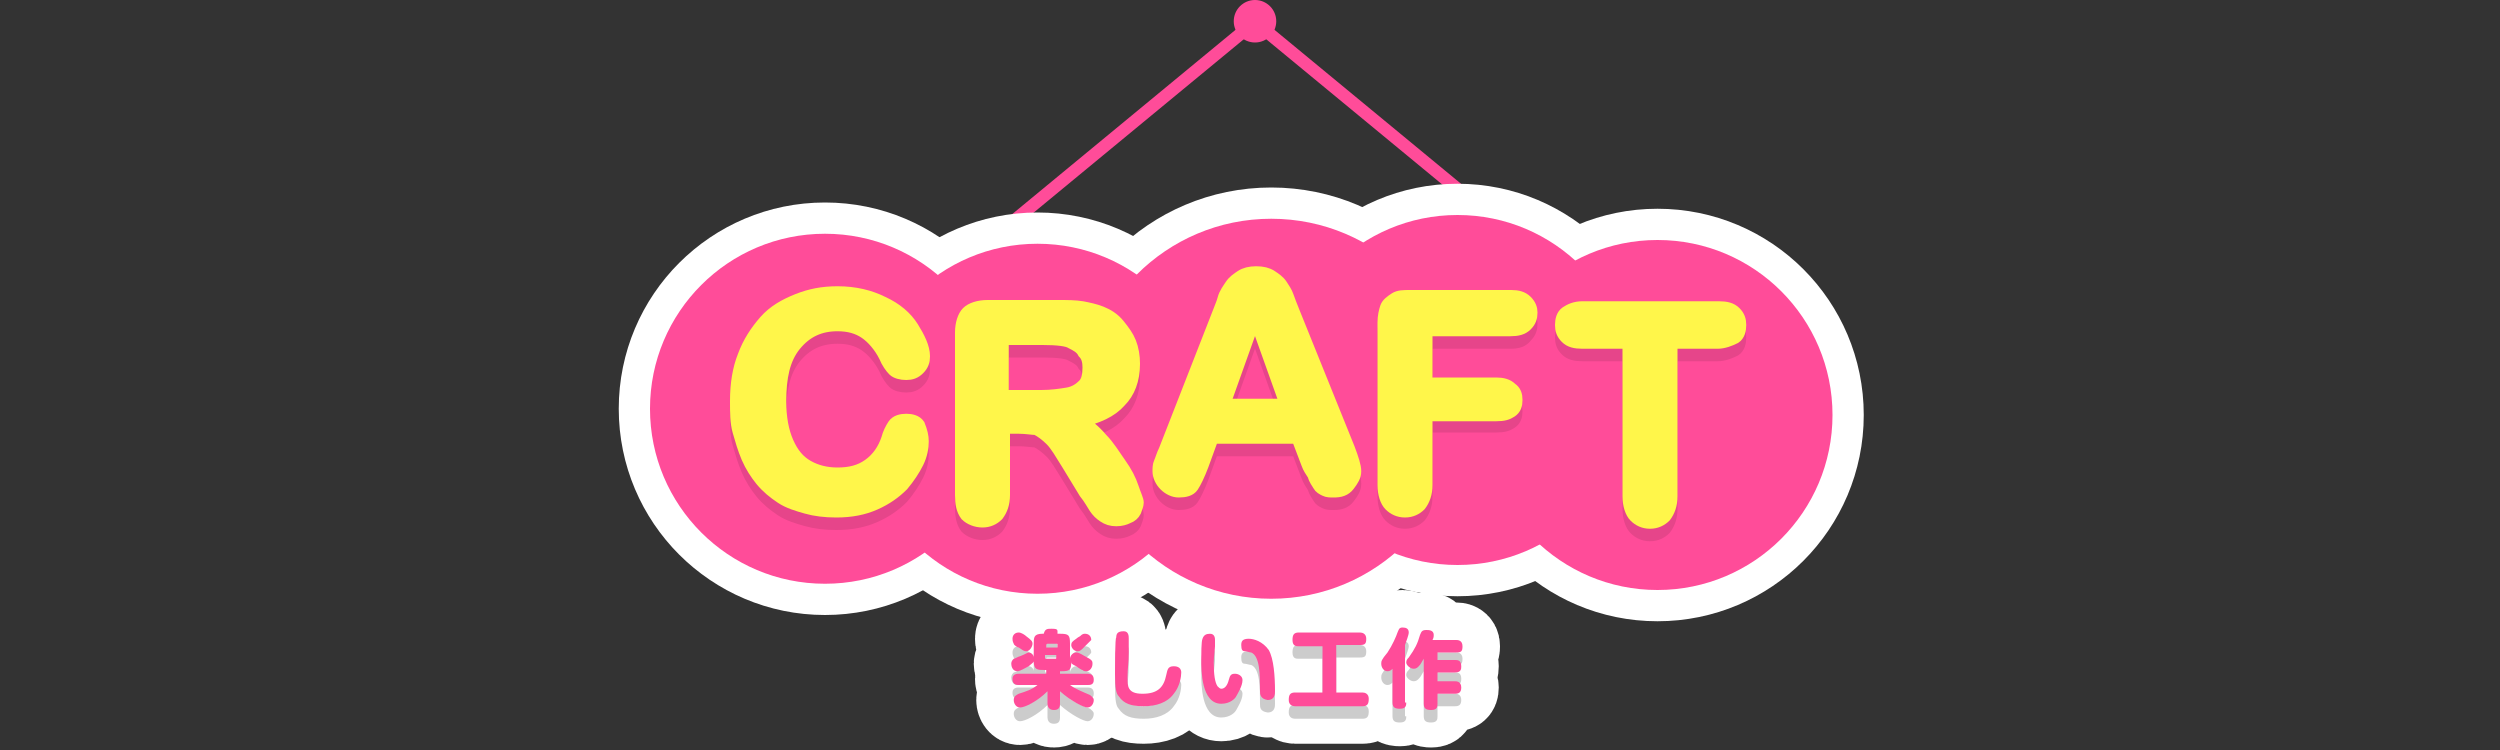
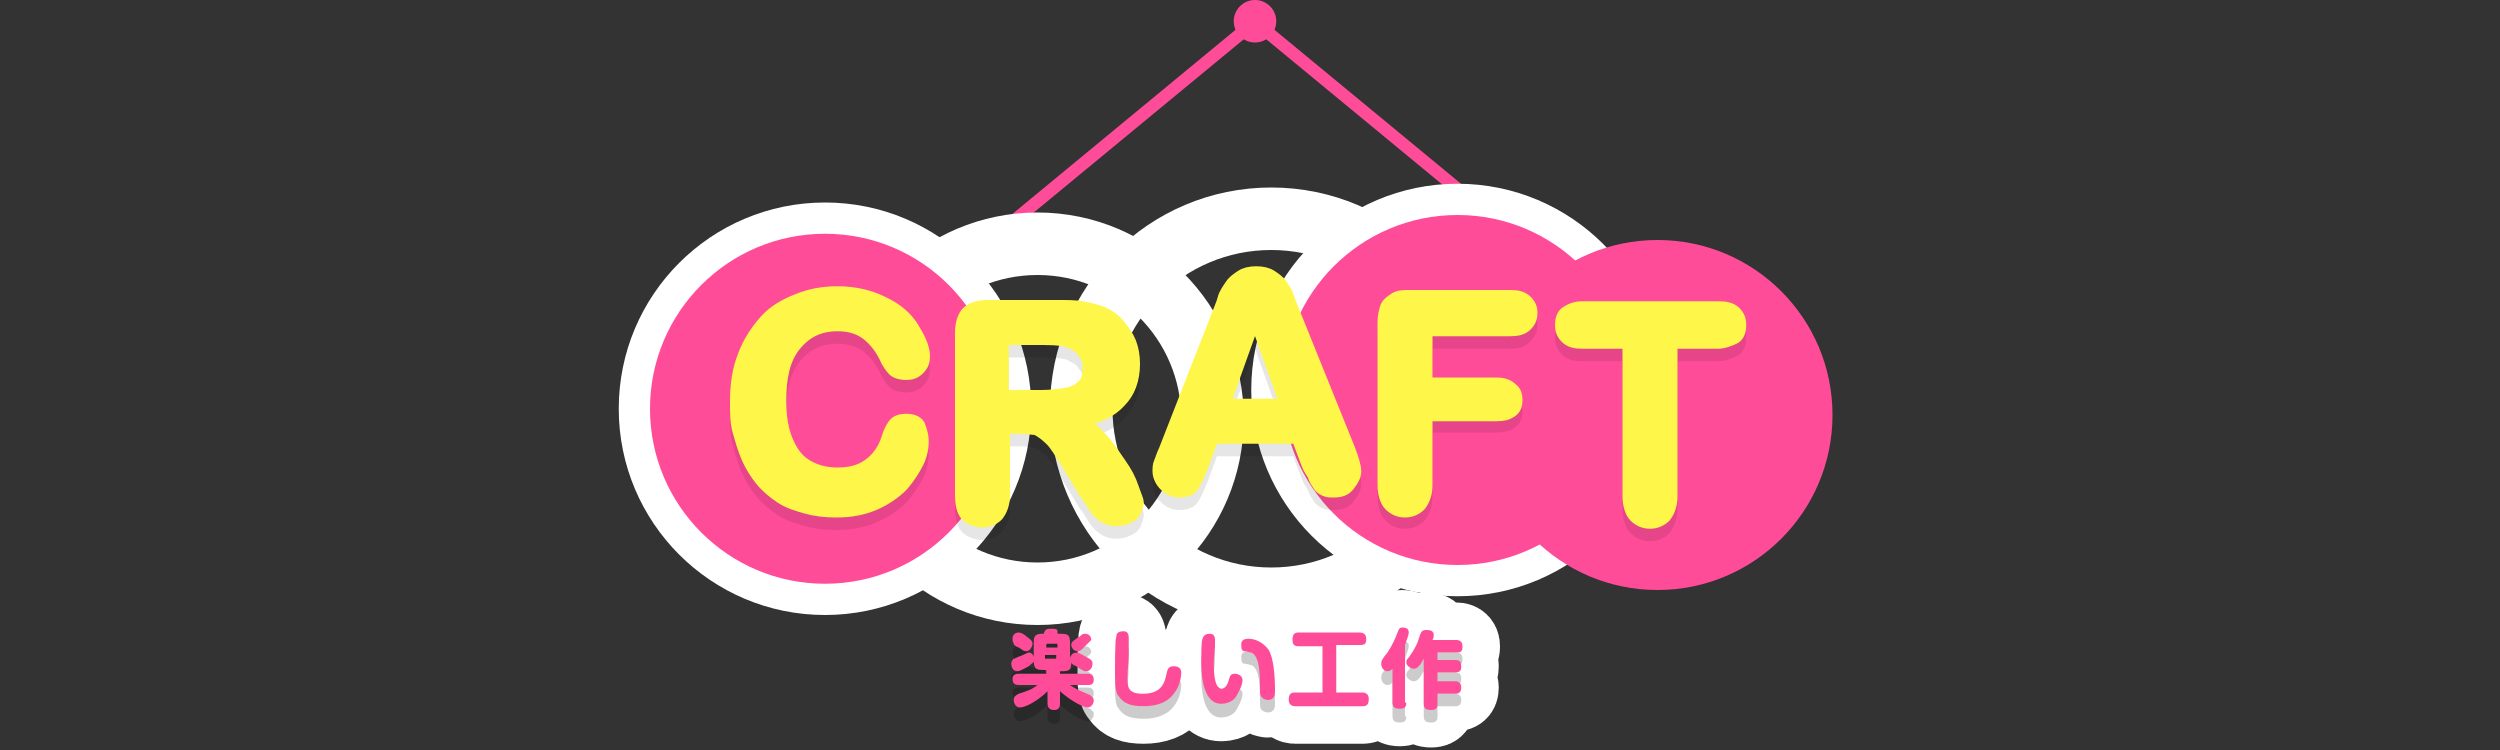
<svg xmlns="http://www.w3.org/2000/svg" version="1.1" id="レイヤー_1" x="0px" y="0px" viewBox="0 0 200 60" style="enable-background:new 0 0 200 60;" xml:space="preserve">
  <rect x="0" y="0" width="200" height="60" fill="#333333" stroke="none" />
  <style type="text/css">
	.st0{fill:#FFFFFF;stroke:#FFFFFF;stroke-width:6;stroke-linecap:round;stroke-linejoin:round;stroke-miterlimit:10;}
	.st1{opacity:0.2;}
	.st2{fill:#FF4C99;}
	.st3{fill:none;stroke:#FFFFFF;stroke-width:5;stroke-miterlimit:10;}
	.st4{opacity:0.1;}
	.st5{stroke:#000000;stroke-miterlimit:10;}
	.st6{fill:#FFF64A;stroke:#FFF64A;stroke-miterlimit:10;}
</style>
  <g>
-     <path class="st0" d="M83.6,53.6c-0.6,0-0.9,0-0.9-0.7c0,0.1-0.2,0.2-0.4,0.4c-0.2,0.1-0.7,0.4-0.9,0.4c-0.4,0-0.5-0.4-0.5-0.6   c0-0.2,0.1-0.3,0.2-0.4c0.1,0,0.4-0.2,0.5-0.2c0.5-0.2,0.6-0.3,0.7-0.3c0.2,0,0.4,0.2,0.4,0.4v-1.1c0-0.5,0-0.8,0.7-0.8h0.1   c0.1-0.4,0.3-0.4,0.6-0.4c0.3,0,0.5,0,0.5,0.2c0,0.1,0,0.1,0,0.2h0.2c0.7,0,0.8,0.1,0.8,0.8v1.2c0-0.2,0.2-0.5,0.5-0.5   c0.1,0,0.2,0,0.7,0.3c0.6,0.3,0.6,0.4,0.6,0.6c0,0.3-0.2,0.6-0.5,0.6c-0.1,0-0.2,0-0.3-0.1c-0.1,0-0.5-0.3-0.5-0.3   c-0.4-0.2-0.4-0.2-0.4-0.4c0,0.7-0.1,0.8-0.8,0.8h-0.1v0.2h2.2c0.4,0,0.5,0.2,0.5,0.5c0,0.4-0.3,0.4-0.5,0.4h-1.4   c0.4,0.3,0.9,0.5,1.6,0.8c0.1,0.1,0.3,0.2,0.3,0.4c0,0.3-0.2,0.6-0.5,0.6c-0.3,0-1.3-0.5-2.2-1.3v1c0,0.4-0.2,0.5-0.5,0.5   c-0.4,0-0.5-0.3-0.5-0.5v-1c-0.8,0.8-1.8,1.3-2.2,1.3c-0.3,0-0.5-0.3-0.5-0.6c0-0.3,0.2-0.4,0.4-0.5c0.6-0.2,1-0.3,1.5-0.7h-1.5   c-0.4,0-0.5-0.2-0.5-0.5c0-0.4,0.4-0.4,0.5-0.4h2.2V53.6z M82.1,50.9c0.4,0.3,0.5,0.4,0.5,0.6c0,0.2-0.2,0.6-0.5,0.6   c-0.2,0-0.3-0.1-0.6-0.3c-0.1,0-0.4-0.2-0.4-0.3C81,51.3,81,51.2,81,51.1c0-0.3,0.2-0.5,0.5-0.5C81.7,50.6,82,50.8,82.1,50.9z    M84.6,51.8v-0.2c0-0.1,0-0.1-0.1-0.1h-0.7c-0.1,0-0.1,0.1-0.1,0.1v0.2H84.6z M83.6,52.4v0.2c0,0.1,0,0.1,0.1,0.1h0.7   c0.1,0,0.1,0,0.1-0.1v-0.2H83.6z M86.6,51.9c-0.2,0.2-0.3,0.2-0.4,0.2c-0.3,0-0.5-0.3-0.5-0.5c0-0.2,0.1-0.3,0.4-0.5   c0,0,0.1-0.1,0.3-0.2c0.2-0.2,0.3-0.2,0.4-0.2c0.3,0,0.5,0.2,0.5,0.5C87.2,51.3,86.9,51.6,86.6,51.9z" />
    <path class="st0" d="M90.3,51.1c0,0.1,0,1,0,1.1c0,0.9-0.1,1.2-0.1,2c0,0.7,0,1.3,1.2,1.3c1.2,0,1.7-0.5,1.9-1.5   c0.1-0.4,0.1-0.7,0.6-0.7c0.1,0,0.6,0,0.6,0.5c0,0.3-0.1,1.1-0.6,1.7c-0.5,0.7-1.4,1-2.4,1c-1,0-1.6-0.2-2-0.8   c-0.2-0.2-0.3-0.6-0.3-1.8c0-0.5,0-2.9,0.1-2.9c0-0.3,0.1-0.5,0.6-0.5C90.3,50.5,90.3,50.9,90.3,51.1z" />
    <path class="st0" d="M97.2,51.2c0,0.1,0,0.5,0,0.5c0,0.2-0.1,0.8-0.1,1.3c0,1,0.1,1.6,0.3,1.9c0.1,0.1,0.2,0.2,0.3,0.2   c0.3,0,0.5-0.3,0.6-0.7c0.1-0.4,0.2-0.5,0.5-0.5c0.3,0,0.6,0.2,0.6,0.5c0,0.5-0.4,1.1-0.5,1.3c-0.1,0.2-0.5,0.6-1.2,0.6   c-1.6,0-1.6-2.7-1.6-3.5c0-0.4,0-1.5,0.1-1.7c0.1-0.3,0.3-0.4,0.6-0.4C97.2,50.7,97.2,51.1,97.2,51.2z M100.8,55.3   c0-1.3,0-2.8-0.7-3.1c-0.1,0-0.4-0.1-0.5-0.1c-0.2,0-0.3-0.1-0.3-0.5c0-0.3,0.1-0.5,0.6-0.5c0.4,0,1.1,0.2,1.6,0.9   c0.4,0.7,0.5,2.1,0.5,3.3c0,0.2,0,0.7-0.6,0.7C100.8,55.9,100.8,55.5,100.8,55.3z" />
    <path class="st0" d="M106.9,55.4h2.1c0.2,0,0.5,0.1,0.5,0.5c0,0.4-0.1,0.6-0.5,0.6h-5.4c-0.2,0-0.5-0.1-0.5-0.5   c0-0.4,0.1-0.6,0.5-0.6h2.2v-3.7h-1.9c-0.2,0-0.5,0-0.5-0.5c0-0.4,0.1-0.6,0.5-0.6h4.9c0.2,0,0.5,0.1,0.5,0.5   c0,0.4-0.1,0.5-0.5,0.5h-1.9V55.4z" />
    <path class="st0" d="M112.5,56.2c0,0.2,0,0.5-0.5,0.5c-0.4,0-0.6-0.1-0.6-0.5v-2.7c-0.1,0.1-0.2,0.2-0.4,0.2   c-0.3,0-0.5-0.3-0.5-0.6c0-0.2,0-0.3,0.5-0.9c0.4-0.6,0.7-1.3,0.8-1.6c0.1-0.2,0.1-0.4,0.4-0.4c0.3,0,0.5,0.1,0.5,0.4   c0,0.2-0.2,0.7-0.3,1V56.2z M116.5,51.2c0.1,0,0.5,0,0.5,0.5c0,0.4-0.1,0.5-0.5,0.5H115v0.6h1.4c0.2,0,0.5,0,0.5,0.5   c0,0.2,0,0.5-0.5,0.5H115v0.7h1.4c0.1,0,0.5,0,0.5,0.5c0,0.4-0.2,0.5-0.5,0.5H115v0.8c0,0.2,0,0.5-0.5,0.5c-0.4,0-0.6-0.1-0.6-0.5   v-3.6c-0.2,0.3-0.2,0.4-0.4,0.6c-0.1,0.1-0.2,0.2-0.4,0.2c-0.3,0-0.6-0.3-0.6-0.5c0-0.2,0.1-0.3,0.2-0.4c0.5-0.7,0.7-1.1,0.9-1.8   c0.1-0.2,0.1-0.4,0.5-0.4c0.2,0,0.6,0,0.6,0.4c0,0.1,0,0.2-0.1,0.4C114.6,51.2,116.5,51.2,116.5,51.2z" />
  </g>
  <g class="st1">
    <path d="M83.6,54.7c-0.6,0-0.9,0-0.9-0.7c0,0.1-0.2,0.2-0.4,0.4c-0.2,0.1-0.7,0.4-0.9,0.4c-0.4,0-0.5-0.4-0.5-0.6   c0-0.2,0.1-0.3,0.2-0.4c0.1,0,0.4-0.2,0.5-0.2c0.5-0.2,0.6-0.3,0.7-0.3c0.2,0,0.4,0.2,0.4,0.4v-1.1c0-0.5,0-0.8,0.7-0.8h0.1   c0.1-0.4,0.3-0.4,0.6-0.4c0.3,0,0.5,0,0.5,0.2c0,0.1,0,0.1,0,0.2h0.2c0.7,0,0.8,0.1,0.8,0.8v1.2c0-0.2,0.2-0.5,0.5-0.5   c0.1,0,0.2,0,0.7,0.3c0.6,0.3,0.6,0.4,0.6,0.6c0,0.3-0.2,0.6-0.5,0.6c-0.1,0-0.2,0-0.3-0.1c-0.1,0-0.5-0.3-0.5-0.3   c-0.4-0.2-0.4-0.2-0.4-0.4c0,0.7-0.1,0.8-0.8,0.8h-0.1v0.2h2.2c0.4,0,0.5,0.2,0.5,0.5c0,0.4-0.3,0.4-0.5,0.4h-1.4   c0.4,0.3,0.9,0.5,1.6,0.8c0.1,0.1,0.3,0.2,0.3,0.4c0,0.3-0.2,0.6-0.5,0.6c-0.3,0-1.3-0.5-2.2-1.3v1c0,0.4-0.2,0.5-0.5,0.5   c-0.4,0-0.5-0.3-0.5-0.5v-1c-0.8,0.8-1.8,1.3-2.2,1.3c-0.3,0-0.5-0.3-0.5-0.6c0-0.3,0.2-0.4,0.4-0.5c0.6-0.2,1-0.3,1.5-0.7h-1.5   c-0.4,0-0.5-0.2-0.5-0.5c0-0.4,0.4-0.4,0.5-0.4h2.2V54.7z M82.1,52c0.4,0.3,0.5,0.4,0.5,0.6c0,0.2-0.2,0.6-0.5,0.6   c-0.2,0-0.3-0.1-0.6-0.3c-0.1,0-0.4-0.2-0.4-0.3C81,52.4,81,52.3,81,52.2c0-0.3,0.2-0.5,0.5-0.5C81.7,51.6,82,51.8,82.1,52z    M84.6,52.9v-0.2c0-0.1,0-0.1-0.1-0.1h-0.7c-0.1,0-0.1,0.1-0.1,0.1v0.2H84.6z M83.6,53.5v0.2c0,0.1,0,0.1,0.1,0.1h0.7   c0.1,0,0.1,0,0.1-0.1v-0.2H83.6z M86.6,52.9c-0.2,0.2-0.3,0.2-0.4,0.2c-0.3,0-0.5-0.3-0.5-0.5c0-0.2,0.1-0.3,0.4-0.5   c0,0,0.1-0.1,0.3-0.2c0.2-0.2,0.3-0.2,0.4-0.2c0.3,0,0.5,0.2,0.5,0.5C87.2,52.4,86.9,52.6,86.6,52.9z" />
    <path d="M90.3,52.1c0,0.1,0,1,0,1.1c0,0.9-0.1,1.2-0.1,2c0,0.7,0,1.3,1.2,1.3c1.2,0,1.7-0.5,1.9-1.5c0.1-0.4,0.1-0.7,0.6-0.7   c0.1,0,0.6,0,0.6,0.5c0,0.3-0.1,1.1-0.6,1.7c-0.5,0.7-1.4,1-2.4,1c-1,0-1.6-0.2-2-0.8c-0.2-0.2-0.3-0.6-0.3-1.8   c0-0.5,0-2.9,0.1-2.9c0-0.3,0.1-0.5,0.6-0.5C90.3,51.5,90.3,52,90.3,52.1z" />
    <path d="M97.2,52.3c0,0.1,0,0.5,0,0.5c0,0.2-0.1,0.8-0.1,1.3c0,1,0.1,1.6,0.3,1.9c0.1,0.1,0.2,0.2,0.3,0.2c0.3,0,0.5-0.3,0.6-0.7   c0.1-0.4,0.2-0.5,0.5-0.5c0.3,0,0.6,0.2,0.6,0.5c0,0.5-0.4,1.1-0.5,1.3c-0.1,0.2-0.5,0.6-1.2,0.6c-1.6,0-1.6-2.7-1.6-3.5   c0-0.4,0-1.5,0.1-1.7c0.1-0.3,0.3-0.4,0.6-0.4C97.2,51.8,97.2,52.2,97.2,52.3z M100.8,56.3c0-1.3,0-2.8-0.7-3.1   c-0.1,0-0.4-0.1-0.5-0.1c-0.2,0-0.3-0.1-0.3-0.5c0-0.3,0.1-0.5,0.6-0.5c0.4,0,1.1,0.2,1.6,0.9c0.4,0.7,0.5,2.1,0.5,3.3   c0,0.2,0,0.7-0.6,0.7C100.8,56.9,100.8,56.6,100.8,56.3z" />
-     <path d="M106.9,56.4h2.1c0.2,0,0.5,0.1,0.5,0.5c0,0.4-0.1,0.6-0.5,0.6h-5.4c-0.2,0-0.5-0.1-0.5-0.5c0-0.4,0.1-0.6,0.5-0.6h2.2v-3.7   h-1.9c-0.2,0-0.5,0-0.5-0.5c0-0.4,0.1-0.6,0.5-0.6h4.9c0.2,0,0.5,0.1,0.5,0.5c0,0.4-0.1,0.5-0.5,0.5h-1.9V56.4z" />
    <path d="M112.5,57.3c0,0.2,0,0.5-0.5,0.5c-0.4,0-0.6-0.1-0.6-0.5v-2.7c-0.1,0.1-0.2,0.2-0.4,0.2c-0.3,0-0.5-0.3-0.5-0.6   c0-0.2,0-0.3,0.5-0.9c0.4-0.6,0.7-1.3,0.8-1.6c0.1-0.2,0.1-0.4,0.4-0.4c0.3,0,0.5,0.1,0.5,0.4c0,0.2-0.2,0.7-0.3,1V57.3z    M116.5,52.2c0.1,0,0.5,0,0.5,0.5c0,0.4-0.1,0.5-0.5,0.5H115v0.6h1.4c0.2,0,0.5,0,0.5,0.5c0,0.2,0,0.5-0.5,0.5H115v0.7h1.4   c0.1,0,0.5,0,0.5,0.5c0,0.4-0.2,0.5-0.5,0.5H115v0.8c0,0.2,0,0.5-0.5,0.5c-0.4,0-0.6-0.1-0.6-0.5v-3.6c-0.2,0.3-0.2,0.4-0.4,0.6   c-0.1,0.1-0.2,0.2-0.4,0.2c-0.3,0-0.6-0.3-0.6-0.5c0-0.2,0.1-0.3,0.2-0.4c0.5-0.7,0.7-1.1,0.9-1.8c0.1-0.2,0.1-0.4,0.5-0.4   c0.2,0,0.6,0,0.6,0.4c0,0.1,0,0.2-0.1,0.4C114.6,52.2,116.5,52.2,116.5,52.2z" />
  </g>
  <circle class="st2" cx="100.4" cy="1.7" r="1.7" />
  <polygon class="st2" points="124.4,22.2 100.4,2.4 76.4,22.2 75.8,21.4 100.4,1.1 125,21.4 " />
  <g>
-     <circle class="st3" cx="132.6" cy="33.2" r="14" />
    <circle class="st3" cx="66" cy="32.7" r="14" />
    <circle class="st3" cx="83" cy="33.5" r="14" />
    <circle class="st3" cx="101.7" cy="32.7" r="15.2" />
    <circle class="st3" cx="116.6" cy="31.2" r="14" />
    <circle class="st2" cx="66" cy="32.7" r="14" />
-     <circle class="st2" cx="83" cy="33.5" r="14" />
-     <circle class="st2" cx="101.7" cy="32.7" r="15.2" />
    <circle class="st2" cx="116.6" cy="31.2" r="14" />
    <circle class="st2" cx="132.6" cy="33.2" r="14" />
    <g class="st4">
      <path class="st5" d="M73.8,36.3c0,0.5-0.1,1.1-0.4,1.7c-0.3,0.6-0.7,1.2-1.2,1.8c-0.6,0.6-1.3,1.1-2.2,1.5    c-0.9,0.4-1.9,0.6-3.1,0.6c-0.9,0-1.7-0.1-2.4-0.3c-0.7-0.2-1.4-0.4-2-0.8c-0.6-0.4-1.1-0.8-1.6-1.4c-0.4-0.5-0.8-1.1-1.1-1.8    s-0.5-1.4-0.7-2.1s-0.2-1.5-0.2-2.4c0-1.4,0.2-2.6,0.6-3.6c0.4-1.1,1-2,1.7-2.8s1.6-1.3,2.6-1.7c1-0.4,2-0.6,3.2-0.6    c1.4,0,2.6,0.3,3.6,0.8c1.1,0.5,1.9,1.2,2.4,2s0.9,1.6,0.9,2.3c0,0.4-0.1,0.7-0.4,1s-0.6,0.4-1,0.4c-0.4,0-0.8-0.1-1-0.3    c-0.2-0.2-0.5-0.6-0.7-1.1c-0.4-0.8-1-1.5-1.6-1.9c-0.6-0.4-1.3-0.6-2.2-0.6c-1.4,0-2.5,0.5-3.4,1.6s-1.2,2.6-1.2,4.5    c0,1.3,0.2,2.4,0.6,3.3s0.9,1.5,1.6,1.9c0.7,0.4,1.5,0.6,2.4,0.6c1,0,1.8-0.2,2.5-0.7c0.7-0.5,1.2-1.2,1.5-2.1    c0.1-0.4,0.3-0.8,0.5-1.1c0.2-0.3,0.6-0.4,1-0.4c0.4,0,0.8,0.1,1,0.4C73.7,35.5,73.8,35.9,73.8,36.3z" />
      <path class="st5" d="M81.5,35.2h-1.2v5.4c0,0.7-0.2,1.2-0.5,1.6c-0.3,0.3-0.7,0.5-1.2,0.5c-0.5,0-1-0.2-1.3-0.5    c-0.3-0.4-0.4-0.9-0.4-1.6v-13c0-0.7,0.2-1.3,0.5-1.6s0.9-0.5,1.6-0.5h5.6c0.8,0,1.4,0,2,0.1c0.5,0.1,1,0.2,1.5,0.4    c0.5,0.2,1,0.5,1.4,1s0.7,0.9,0.9,1.4c0.2,0.5,0.3,1.1,0.3,1.7c0,1.3-0.4,2.3-1.1,3c-0.7,0.8-1.8,1.3-3.2,1.6    c0.6,0.3,1.2,0.8,1.7,1.4c0.6,0.6,1,1.3,1.5,2c0.4,0.7,0.8,1.3,1,1.9s0.4,1,0.4,1.2c0,0.2-0.1,0.4-0.2,0.7    c-0.1,0.2-0.3,0.4-0.6,0.5c-0.2,0.1-0.5,0.2-0.9,0.2c-0.4,0-0.7-0.1-1-0.3c-0.3-0.2-0.5-0.4-0.7-0.7s-0.4-0.7-0.8-1.2l-1.4-2.3    c-0.5-0.8-0.9-1.5-1.3-1.9s-0.8-0.7-1.2-0.9C82.6,35.3,82.1,35.2,81.5,35.2z M83.4,28.1h-3.2v4.6h3.1c0.8,0,1.5-0.1,2.1-0.2    c0.6-0.1,1-0.4,1.3-0.7c0.3-0.3,0.4-0.8,0.4-1.4c0-0.5-0.1-0.9-0.4-1.2c-0.2-0.4-0.6-0.6-1-0.8C85.4,28.2,84.6,28.1,83.4,28.1z" />
      <path class="st5" d="M104.6,38.1l-0.8-2.1H97l-0.8,2.2c-0.3,0.8-0.6,1.4-0.8,1.7c-0.2,0.3-0.6,0.4-1.1,0.4c-0.4,0-0.8-0.2-1.1-0.5    s-0.5-0.7-0.5-1.1c0-0.2,0-0.5,0.1-0.7s0.2-0.6,0.4-1l4.3-11c0.1-0.3,0.3-0.7,0.4-1.1s0.4-0.8,0.6-1.1c0.2-0.3,0.5-0.5,0.8-0.7    c0.3-0.2,0.7-0.3,1.2-0.3c0.5,0,0.9,0.1,1.2,0.3s0.6,0.4,0.8,0.7s0.4,0.6,0.5,0.9c0.1,0.3,0.3,0.8,0.5,1.3l4.4,10.9    c0.3,0.8,0.5,1.4,0.5,1.8c0,0.4-0.2,0.7-0.5,1.1s-0.7,0.5-1.2,0.5c-0.3,0-0.5,0-0.7-0.1s-0.4-0.2-0.5-0.4    c-0.1-0.2-0.3-0.4-0.4-0.8C104.9,38.7,104.7,38.4,104.6,38.1z M97.9,33.4h5l-2.5-7L97.9,33.4z" />
      <path class="st5" d="M120.8,27.4h-6.7v4.3h5.6c0.5,0,0.9,0.1,1.2,0.3c0.3,0.2,0.4,0.5,0.4,0.9s-0.1,0.7-0.4,0.9    c-0.3,0.2-0.6,0.3-1.2,0.3h-5.6v5.6c0,0.7-0.2,1.2-0.5,1.6c-0.3,0.3-0.7,0.5-1.2,0.5c-0.5,0-0.9-0.2-1.2-0.5    c-0.3-0.3-0.5-0.9-0.5-1.6v-13c0-0.5,0.1-0.9,0.2-1.2c0.1-0.3,0.4-0.5,0.7-0.7s0.7-0.2,1.2-0.2h8.1c0.5,0,0.9,0.1,1.2,0.4    s0.4,0.6,0.4,0.9c0,0.4-0.1,0.7-0.4,1C121.8,27.3,121.4,27.4,120.8,27.4z" />
      <path class="st5" d="M137.4,28.4h-3.7v12.3c0,0.7-0.2,1.2-0.5,1.6c-0.3,0.3-0.7,0.5-1.2,0.5c-0.5,0-0.9-0.2-1.2-0.5    c-0.3-0.3-0.5-0.9-0.5-1.6V28.4h-3.7c-0.6,0-1-0.1-1.3-0.4c-0.3-0.3-0.4-0.6-0.4-1c0-0.4,0.1-0.8,0.4-1s0.7-0.4,1.3-0.4h10.9    c0.6,0,1,0.1,1.3,0.4c0.3,0.3,0.4,0.6,0.4,1c0,0.4-0.1,0.8-0.4,1C138.4,28.2,137.9,28.4,137.4,28.4z" />
    </g>
    <g>
      <path class="st6" d="M73.8,35.3c0,0.5-0.1,1.1-0.4,1.7c-0.3,0.6-0.7,1.2-1.2,1.8c-0.6,0.6-1.3,1.1-2.2,1.5    c-0.9,0.4-1.9,0.6-3.1,0.6c-0.9,0-1.7-0.1-2.4-0.3c-0.7-0.2-1.4-0.4-2-0.8c-0.6-0.4-1.1-0.8-1.6-1.4c-0.4-0.5-0.8-1.1-1.1-1.8    s-0.5-1.4-0.7-2.1s-0.2-1.5-0.2-2.4c0-1.4,0.2-2.6,0.6-3.6c0.4-1.1,1-2,1.7-2.8s1.6-1.3,2.6-1.7c1-0.4,2-0.6,3.2-0.6    c1.4,0,2.6,0.3,3.6,0.8c1.1,0.5,1.9,1.2,2.4,2s0.9,1.6,0.9,2.3c0,0.4-0.1,0.7-0.4,1s-0.6,0.4-1,0.4c-0.4,0-0.8-0.1-1-0.3    c-0.2-0.2-0.5-0.6-0.7-1.1c-0.4-0.8-1-1.5-1.6-1.9c-0.6-0.4-1.3-0.6-2.2-0.6c-1.4,0-2.5,0.5-3.4,1.6s-1.2,2.6-1.2,4.5    c0,1.3,0.2,2.4,0.6,3.3s0.9,1.5,1.6,1.9c0.7,0.4,1.5,0.6,2.4,0.6c1,0,1.8-0.2,2.5-0.7s1.2-1.2,1.5-2.1c0.1-0.4,0.3-0.8,0.5-1.1    c0.2-0.3,0.6-0.4,1-0.4c0.4,0,0.8,0.1,1,0.4C73.7,34.5,73.8,34.9,73.8,35.3z" />
      <path class="st6" d="M81.5,34.2h-1.2v5.4c0,0.7-0.2,1.2-0.5,1.6c-0.3,0.3-0.7,0.5-1.2,0.5c-0.5,0-1-0.2-1.3-0.5    c-0.3-0.4-0.4-0.9-0.4-1.6v-13c0-0.7,0.2-1.3,0.5-1.6s0.9-0.5,1.6-0.5h5.6c0.8,0,1.4,0,2,0.1c0.5,0.1,1,0.2,1.5,0.4    c0.5,0.2,1,0.5,1.4,1s0.7,0.9,0.9,1.4c0.2,0.5,0.3,1.1,0.3,1.7c0,1.3-0.4,2.3-1.1,3c-0.7,0.8-1.8,1.3-3.2,1.6    c0.6,0.3,1.2,0.8,1.7,1.4c0.6,0.6,1,1.3,1.5,2s0.8,1.3,1,1.9c0.2,0.6,0.4,1,0.4,1.2c0,0.2-0.1,0.4-0.2,0.7    c-0.1,0.2-0.3,0.4-0.6,0.5c-0.2,0.1-0.5,0.2-0.9,0.2c-0.4,0-0.7-0.1-1-0.3c-0.3-0.2-0.5-0.4-0.7-0.7s-0.4-0.7-0.8-1.2l-1.4-2.3    c-0.5-0.8-0.9-1.5-1.3-1.9s-0.8-0.7-1.2-0.9C82.6,34.3,82.1,34.2,81.5,34.2z M83.4,27.1h-3.2v4.6h3.1c0.8,0,1.5-0.1,2.1-0.2    s1-0.4,1.3-0.7c0.3-0.3,0.4-0.8,0.4-1.4c0-0.5-0.1-0.9-0.4-1.2c-0.2-0.4-0.6-0.6-1-0.8C85.4,27.2,84.6,27.1,83.4,27.1z" />
      <path class="st6" d="M104.6,37.1l-0.8-2.1H97l-0.8,2.2c-0.3,0.8-0.6,1.4-0.8,1.7c-0.2,0.3-0.6,0.4-1.1,0.4c-0.4,0-0.8-0.2-1.1-0.5    s-0.5-0.7-0.5-1.1c0-0.2,0-0.5,0.1-0.7s0.2-0.6,0.4-1l4.3-11c0.1-0.3,0.3-0.7,0.4-1.1s0.4-0.8,0.6-1.1c0.2-0.3,0.5-0.5,0.8-0.7    c0.3-0.2,0.7-0.3,1.2-0.3c0.5,0,0.9,0.1,1.2,0.3s0.6,0.4,0.8,0.7s0.4,0.6,0.5,0.9c0.1,0.3,0.3,0.8,0.5,1.3l4.4,10.9    c0.3,0.8,0.5,1.4,0.5,1.8c0,0.4-0.2,0.7-0.5,1.1s-0.7,0.5-1.2,0.5c-0.3,0-0.5,0-0.7-0.1s-0.4-0.2-0.5-0.4    c-0.1-0.2-0.3-0.4-0.4-0.8C104.9,37.7,104.7,37.4,104.6,37.1z M97.9,32.4h5l-2.5-7L97.9,32.4z" />
      <path class="st6" d="M120.8,26.4h-6.7v4.3h5.6c0.5,0,0.9,0.1,1.2,0.4c0.3,0.2,0.4,0.5,0.4,0.9c0,0.4-0.1,0.7-0.4,0.9    c-0.3,0.2-0.6,0.3-1.2,0.3h-5.6v5.6c0,0.7-0.2,1.2-0.5,1.6c-0.3,0.3-0.7,0.5-1.2,0.5c-0.5,0-0.9-0.2-1.2-0.5    c-0.3-0.3-0.5-0.9-0.5-1.6v-13c0-0.5,0.1-0.9,0.2-1.2c0.1-0.3,0.4-0.5,0.7-0.7s0.7-0.2,1.2-0.2h8.1c0.5,0,0.9,0.1,1.2,0.4    s0.4,0.6,0.4,0.9c0,0.4-0.1,0.7-0.4,1C121.8,26.3,121.4,26.4,120.8,26.4z" />
      <path class="st6" d="M137.4,27.4h-3.7v12.3c0,0.7-0.2,1.2-0.5,1.6c-0.3,0.3-0.7,0.5-1.2,0.5c-0.5,0-0.9-0.2-1.2-0.5    c-0.3-0.3-0.5-0.9-0.5-1.6V27.4h-3.7c-0.6,0-1-0.1-1.3-0.4c-0.3-0.3-0.4-0.6-0.4-1c0-0.4,0.1-0.8,0.4-1s0.7-0.4,1.3-0.4h10.9    c0.6,0,1,0.1,1.3,0.4c0.3,0.3,0.4,0.6,0.4,1c0,0.4-0.1,0.8-0.4,1C138.4,27.2,137.9,27.4,137.4,27.4z" />
    </g>
  </g>
  <g>
    <path class="st2" d="M83.6,53.6c-0.6,0-0.9,0-0.9-0.7c0,0.1-0.2,0.2-0.4,0.4c-0.2,0.1-0.7,0.4-0.9,0.4c-0.4,0-0.5-0.4-0.5-0.6   c0-0.2,0.1-0.3,0.2-0.4c0.1,0,0.4-0.2,0.5-0.2c0.5-0.2,0.6-0.3,0.7-0.3c0.2,0,0.4,0.2,0.4,0.4v-1.1c0-0.5,0-0.8,0.7-0.8h0.1   c0.1-0.4,0.3-0.4,0.6-0.4c0.3,0,0.5,0,0.5,0.2c0,0.1,0,0.1,0,0.2h0.2c0.7,0,0.8,0.1,0.8,0.8v1.2c0-0.2,0.2-0.5,0.5-0.5   c0.1,0,0.2,0,0.7,0.3c0.6,0.3,0.6,0.4,0.6,0.6c0,0.3-0.2,0.6-0.5,0.6c-0.1,0-0.2,0-0.3-0.1c-0.1,0-0.5-0.3-0.5-0.3   c-0.4-0.2-0.4-0.2-0.4-0.4c0,0.7-0.1,0.8-0.8,0.8h-0.1v0.2h2.2c0.4,0,0.5,0.2,0.5,0.5c0,0.4-0.3,0.4-0.5,0.4h-1.4   c0.4,0.3,0.9,0.5,1.6,0.8c0.1,0.1,0.3,0.2,0.3,0.4c0,0.3-0.2,0.6-0.5,0.6c-0.3,0-1.3-0.5-2.2-1.3v1c0,0.4-0.2,0.5-0.5,0.5   c-0.4,0-0.5-0.3-0.5-0.5v-1c-0.8,0.8-1.8,1.3-2.2,1.3c-0.3,0-0.5-0.3-0.5-0.6c0-0.3,0.2-0.4,0.4-0.5c0.6-0.2,1-0.3,1.5-0.7h-1.5   c-0.4,0-0.5-0.2-0.5-0.5c0-0.4,0.4-0.4,0.5-0.4h2.2V53.6z M82.1,50.9c0.4,0.3,0.5,0.4,0.5,0.6c0,0.2-0.2,0.6-0.5,0.6   c-0.2,0-0.3-0.1-0.6-0.3c-0.1,0-0.4-0.2-0.4-0.3C81,51.3,81,51.2,81,51.1c0-0.3,0.2-0.5,0.5-0.5C81.7,50.6,82,50.8,82.1,50.9z    M84.6,51.8v-0.2c0-0.1,0-0.1-0.1-0.1h-0.7c-0.1,0-0.1,0.1-0.1,0.1v0.2H84.6z M83.6,52.4v0.2c0,0.1,0,0.1,0.1,0.1h0.7   c0.1,0,0.1,0,0.1-0.1v-0.2H83.6z M86.6,51.9c-0.2,0.2-0.3,0.2-0.4,0.2c-0.3,0-0.5-0.3-0.5-0.5c0-0.2,0.1-0.3,0.4-0.5   c0,0,0.1-0.1,0.3-0.2c0.2-0.2,0.3-0.2,0.4-0.2c0.3,0,0.5,0.2,0.5,0.5C87.2,51.3,86.9,51.6,86.6,51.9z" />
    <path class="st2" d="M90.3,51.1c0,0.1,0,1,0,1.1c0,0.9-0.1,1.2-0.1,2c0,0.7,0,1.3,1.2,1.3c1.2,0,1.7-0.5,1.9-1.5   c0.1-0.4,0.1-0.7,0.6-0.7c0.1,0,0.6,0,0.6,0.5c0,0.3-0.1,1.1-0.6,1.7c-0.5,0.7-1.4,1-2.4,1c-1,0-1.6-0.2-2-0.8   c-0.2-0.2-0.3-0.6-0.3-1.8c0-0.5,0-2.9,0.1-2.9c0-0.3,0.1-0.5,0.6-0.5C90.3,50.5,90.3,50.9,90.3,51.1z" />
    <path class="st2" d="M97.2,51.2c0,0.1,0,0.5,0,0.5c0,0.2-0.1,0.8-0.1,1.3c0,1,0.1,1.6,0.3,1.9c0.1,0.1,0.2,0.2,0.3,0.2   c0.3,0,0.5-0.3,0.6-0.7c0.1-0.4,0.2-0.5,0.5-0.5c0.3,0,0.6,0.2,0.6,0.5c0,0.5-0.4,1.1-0.5,1.3c-0.1,0.2-0.5,0.6-1.2,0.6   c-1.6,0-1.6-2.7-1.6-3.5c0-0.4,0-1.5,0.1-1.7c0.1-0.3,0.3-0.4,0.6-0.4C97.2,50.7,97.2,51.1,97.2,51.2z M100.8,55.3   c0-1.3,0-2.8-0.7-3.1c-0.1,0-0.4-0.1-0.5-0.1c-0.2,0-0.3-0.1-0.3-0.5c0-0.3,0.1-0.5,0.6-0.5c0.4,0,1.1,0.2,1.6,0.9   c0.4,0.7,0.5,2.1,0.5,3.3c0,0.2,0,0.7-0.6,0.7C100.8,55.9,100.8,55.5,100.8,55.3z" />
    <path class="st2" d="M106.9,55.4h2.1c0.2,0,0.5,0.1,0.5,0.5c0,0.4-0.1,0.6-0.5,0.6h-5.4c-0.2,0-0.5-0.1-0.5-0.5   c0-0.4,0.1-0.6,0.5-0.6h2.2v-3.7h-1.9c-0.2,0-0.5,0-0.5-0.5c0-0.4,0.1-0.6,0.5-0.6h4.9c0.2,0,0.5,0.1,0.5,0.5   c0,0.4-0.1,0.5-0.5,0.5h-1.9V55.4z" />
    <path class="st2" d="M112.5,56.2c0,0.2,0,0.5-0.5,0.5c-0.4,0-0.6-0.1-0.6-0.5v-2.7c-0.1,0.1-0.2,0.2-0.4,0.2   c-0.3,0-0.5-0.3-0.5-0.6c0-0.2,0-0.3,0.5-0.9c0.4-0.6,0.7-1.3,0.8-1.6c0.1-0.2,0.1-0.4,0.4-0.4c0.3,0,0.5,0.1,0.5,0.4   c0,0.2-0.2,0.7-0.3,1V56.2z M116.5,51.2c0.1,0,0.5,0,0.5,0.5c0,0.4-0.1,0.5-0.5,0.5H115v0.6h1.4c0.2,0,0.5,0,0.5,0.5   c0,0.2,0,0.5-0.5,0.5H115v0.7h1.4c0.1,0,0.5,0,0.5,0.5c0,0.4-0.2,0.5-0.5,0.5H115v0.8c0,0.2,0,0.5-0.5,0.5c-0.4,0-0.6-0.1-0.6-0.5   v-3.6c-0.2,0.3-0.2,0.4-0.4,0.6c-0.1,0.1-0.2,0.2-0.4,0.2c-0.3,0-0.6-0.3-0.6-0.5c0-0.2,0.1-0.3,0.2-0.4c0.5-0.7,0.7-1.1,0.9-1.8   c0.1-0.2,0.1-0.4,0.5-0.4c0.2,0,0.6,0,0.6,0.4c0,0.1,0,0.2-0.1,0.4C114.6,51.2,116.5,51.2,116.5,51.2z" />
  </g>
</svg>